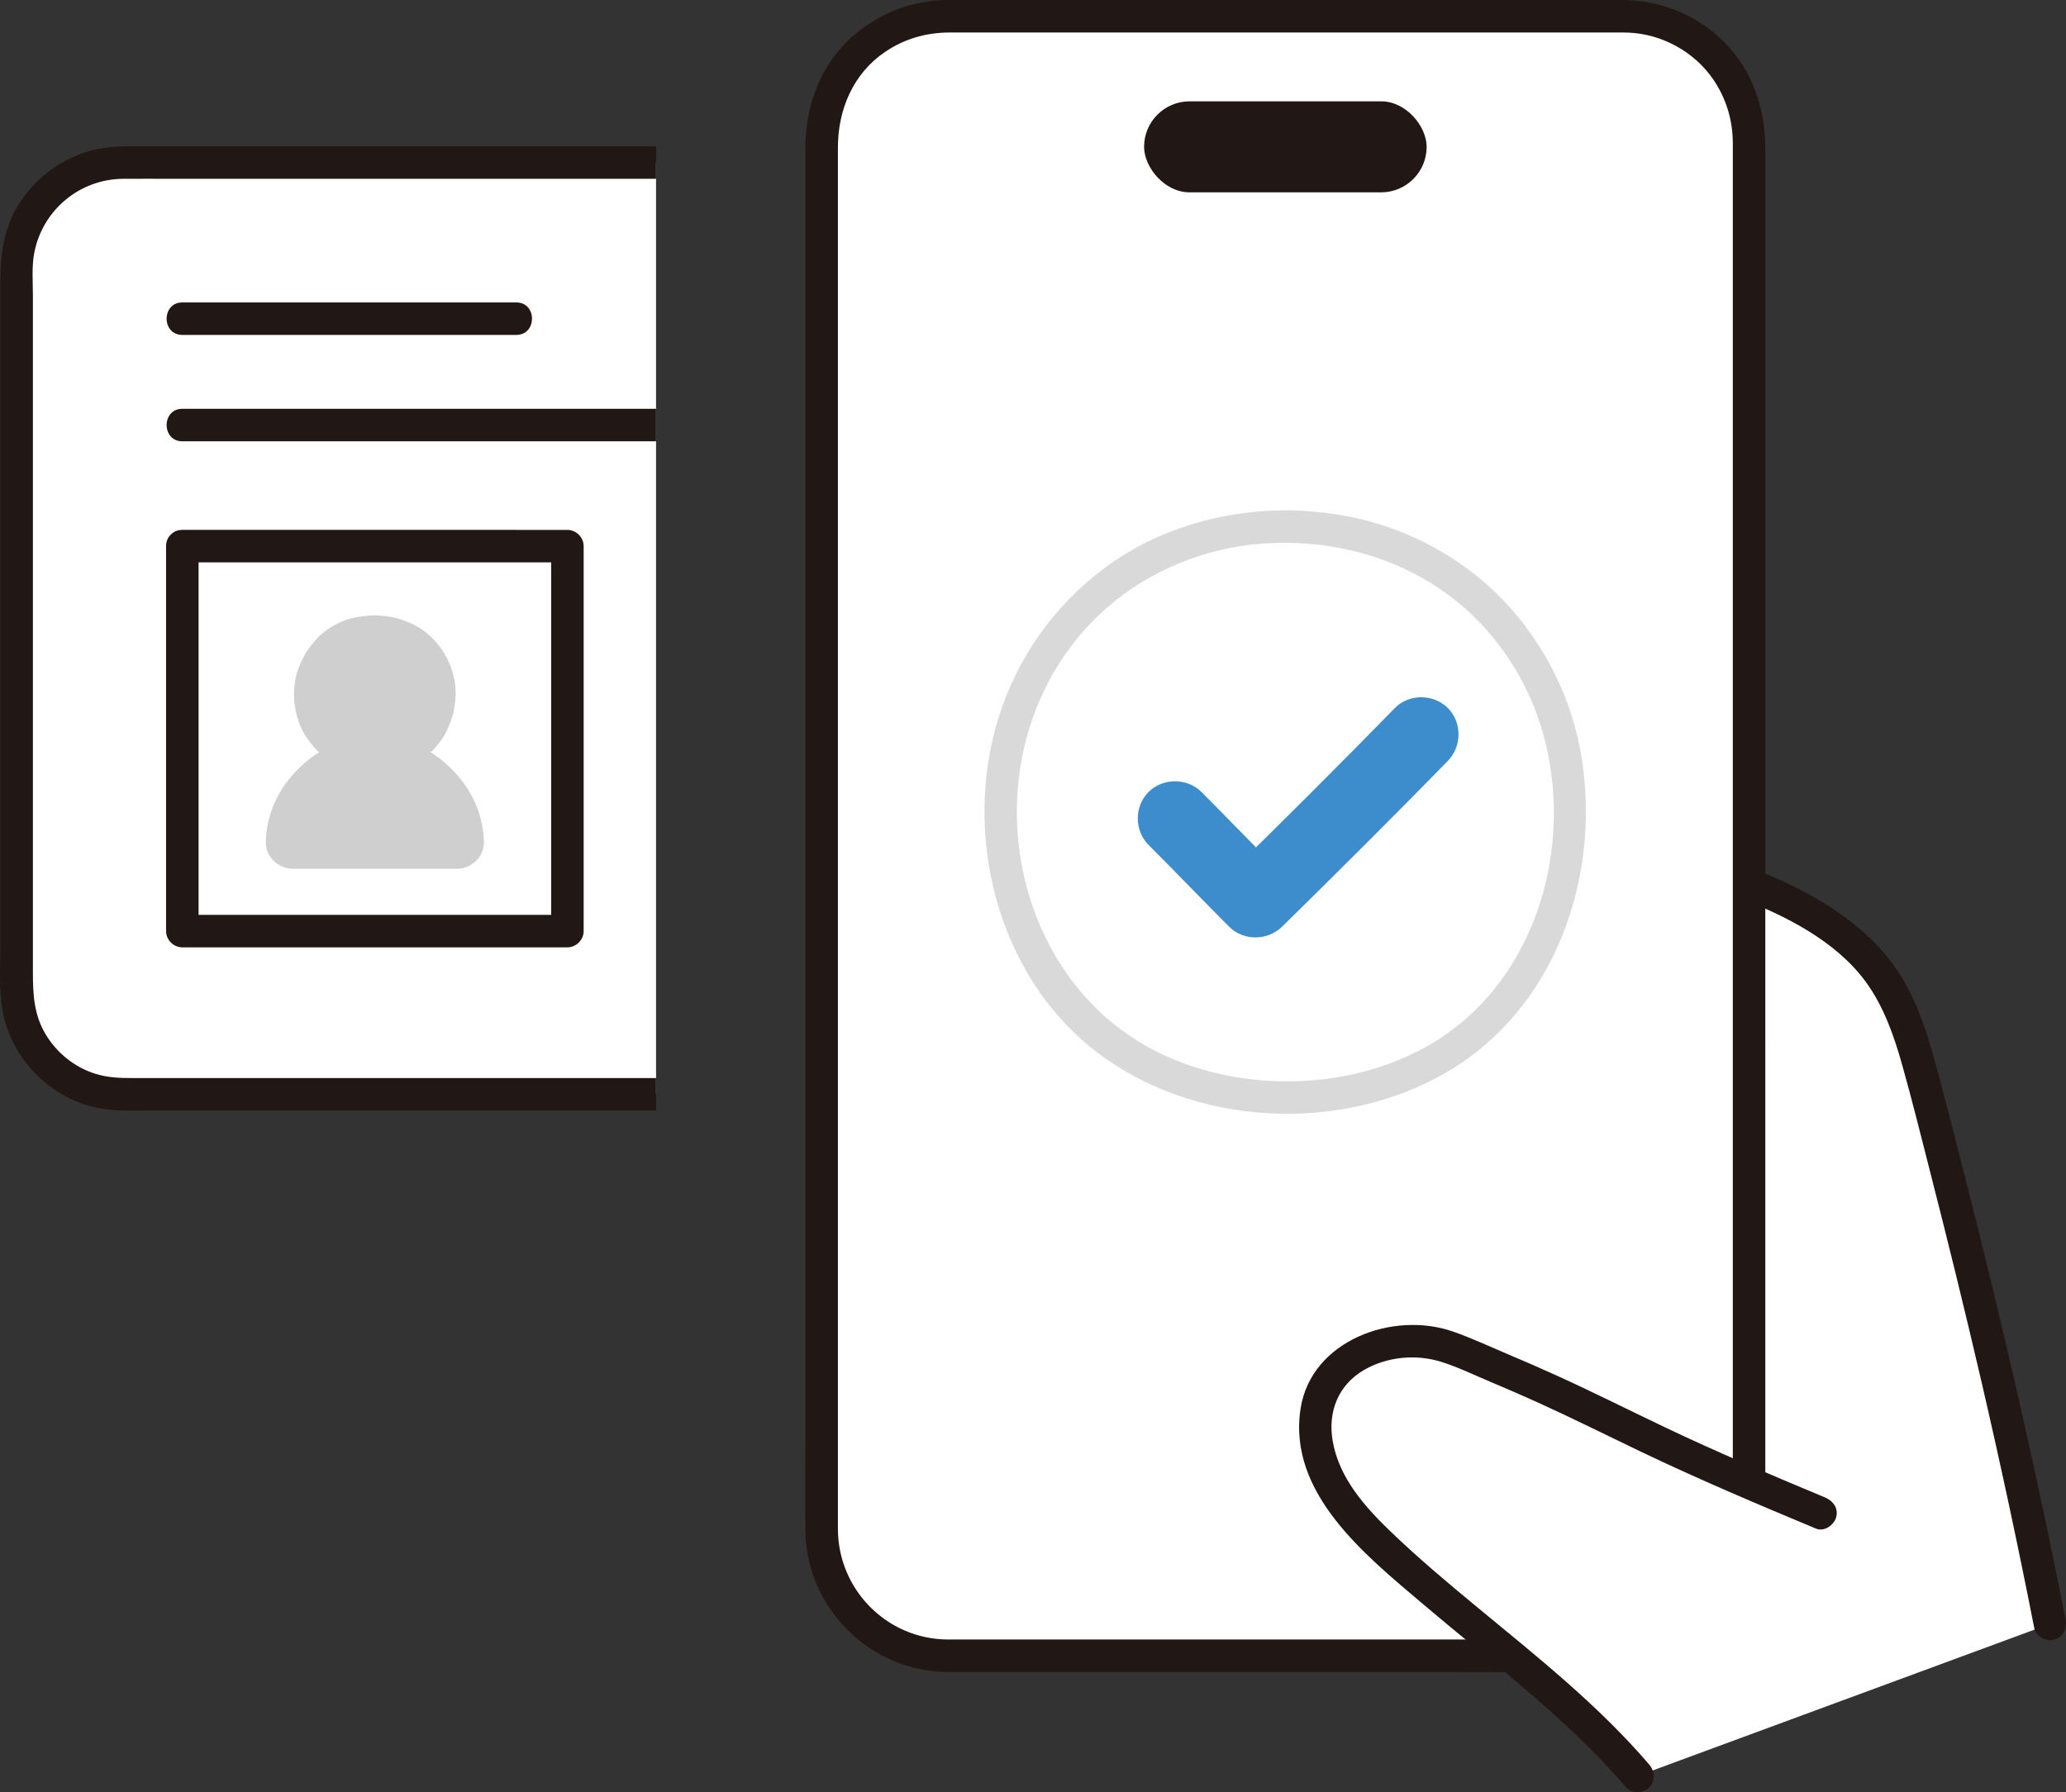
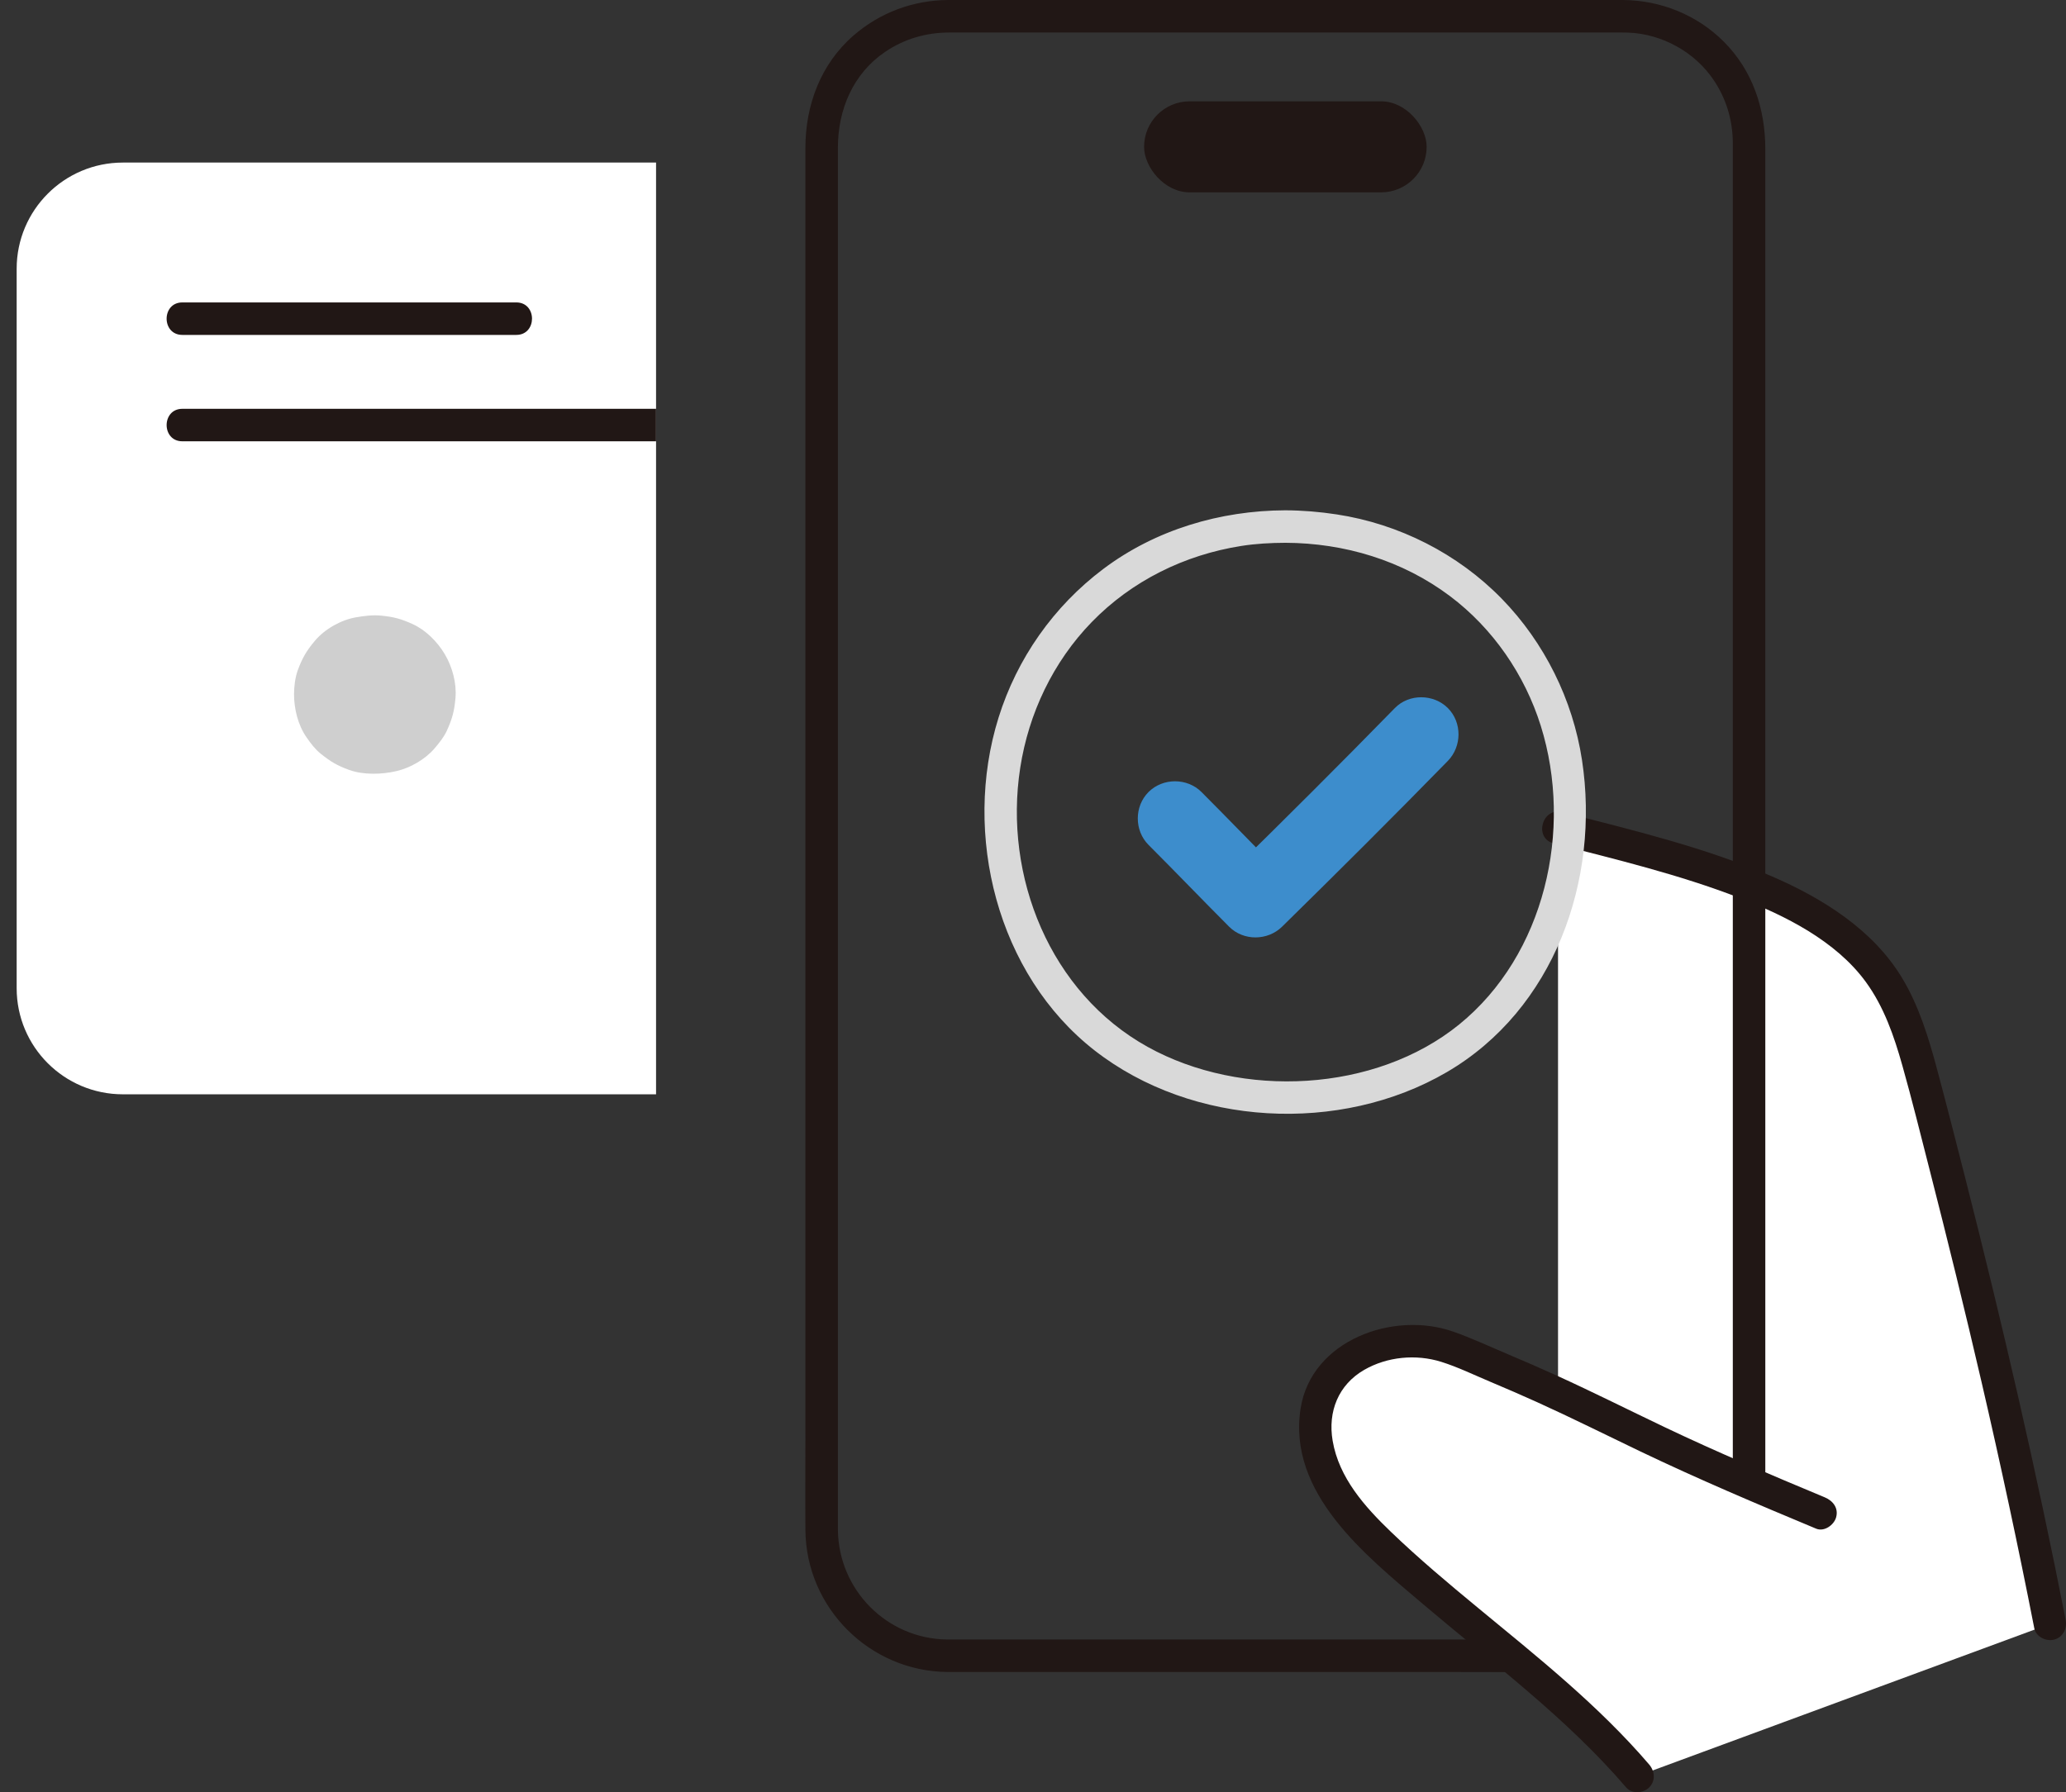
<svg xmlns="http://www.w3.org/2000/svg" id="b" width="305.174" height="264.795" viewBox="0 0 305.174 264.795">
  <rect x="0" y="0" width="305.174" height="264.795" fill="#333333" stroke="none" />
  <defs>
    <style>.d{fill:#3d8dcc;}.e{fill:#d9d9d9;}.f{fill:#fff;}.g{fill:#211715;}.h{fill:#cfcfcf;}</style>
  </defs>
  <g id="c">
    <path class="f" d="M96.908,24.019H18.152c-8.666,0-15.691,7.028-15.691,15.694v106.29c0,8.666,7.025,15.681,15.691,15.681h78.756V24.019Z" />
-     <path class="g" d="M96.908,159.284H19.65c-1.929,0-3.712-.052-5.566-.631-3.065-.958-5.714-3.097-7.353-5.85-1.717-2.884-1.87-5.872-1.87-9.136V43.682c0-2.11-.198-4.327.216-6.41,1.247-6.265,6.692-10.796,13.082-10.853,2.449-.022,4.9,0,7.349,0h71.4v-4.8H19.137c-2.474,0-4.938.239-7.271,1.133-3.624,1.389-6.685,3.813-8.843,7.044C.717,33.249.06,37.127.06,41.201v97.795c0,3.212-.235,6.532.221,9.717,1.082,7.554,7.257,13.912,14.821,15.101,2.414.38,4.857.27,7.293.27h74.512v-4.8Z" />
    <path class="g" d="M26.932,49.483h49.334c3.089,0,3.094-4.8,0-4.8H26.932c-3.089,0-3.094,4.8,0,4.8h0Z" />
    <path class="g" d="M96.908,60.402H26.933c-3.089,0-3.094,4.8,0,4.8h69.975v-4.8Z" />
-     <path class="g" d="M24.532,80.69c0,17.618,0,35.237,0,52.855,0,1.342,0,2.684,0,4.026,0,1.297,1.1,2.4,2.4,2.4,18.96,0,37.921,0,56.881,0,1.297,0,2.4-1.1,2.4-2.4,0-13.428,0-26.857,0-40.285,0-5.532,0-11.064,0-16.595,0-1.297-1.1-2.4-2.4-2.4H26.932c-3.089,0-3.094,4.8,0,4.8h56.881l-2.4-2.4c0,16.687,0,33.375,0,50.062,0,2.273,0,4.546,0,6.819l2.4-2.4c-18.96,0-37.921,0-56.881,0l2.4,2.4c0-12.836,0-25.673,0-38.509,0-6.124,0-12.248,0-18.372,0-3.089-4.8-3.094-4.8,0Z" />
-     <path class="h" d="M43.276,128.362c-2.211,0-4.074-1.794-4.015-4.004.081-2.999,1.053-5.98,2.963-8.62.83-1.146,1.84-2.223,2.999-3.202,5.783-4.885,14.514-4.885,20.297,0,1.159.979,2.169,2.056,2.999,3.202,1.911,2.64,2.882,5.622,2.963,8.62.06,2.21-1.804,4.004-4.015,4.004h-24.192Z" />
    <path class="h" d="M65.691,96.638c-1.091-1.825-2.79-3.542-4.742-4.429-1.709-.776-2.77-1.064-4.659-1.25-1.236-.122-2.488.041-3.704.249-2.201.376-4.595,1.727-6.042,3.434-1.227,1.448-1.871,2.533-2.53,4.306-.421,1.134-.565,2.394-.582,3.596.001,2.196.58,4.574,1.847,6.398.608.875,1.258,1.75,2.094,2.419,1.445,1.157,2.446,1.768,4.22,2.402,2.114.756,4.824.672,6.985.165,2.037-.477,4.246-1.747,5.607-3.349.695-.818,1.383-1.656,1.829-2.637.787-1.734,1.097-2.88,1.266-4.808.192-2.186-.47-4.624-1.589-6.496Z" />
    <path class="f" d="M302.804,239.936c-5.438-27.764-11.56-53.014-18.637-79.986-1.845-7.029-3.812-13.869-8.972-18.987-9.806-9.725-25.619-13.672-45.054-18.665,0,0,0,53.884,0,83.66-5.187-2.4-9.329-4.106-15.372-6.608-7.281-3.016-17.011-.067-19.649,6.756-1.568,4.057-.79,8.737,1.191,12.609s5.056,7.065,8.222,10.048c12.212,11.508,26.49,20.869,37.373,33.64l60.899-22.467Z" />
    <path class="g" d="M229.503,124.612c9.188,2.36,18.484,4.59,27.348,8.017,6.832,2.641,14.329,6.382,18.756,12.455,2.683,3.68,4.169,7.998,5.392,12.339,1.428,5.07,2.693,10.19,3.999,15.293,2.678,10.463,5.261,20.95,7.7,31.472,2.801,12.084,5.405,24.213,7.792,36.386.25,1.273,1.77,2.001,2.952,1.676,1.329-.365,1.927-1.676,1.676-2.952-4.298-21.915-9.338-43.672-14.843-65.314-1.363-5.359-2.731-10.72-4.162-16.061-1.24-4.628-2.671-9.317-5.162-13.446-4.298-7.126-11.764-11.773-19.238-15.003-9.918-4.287-20.501-6.809-30.934-9.489-2.994-.769-4.271,3.859-1.276,4.629h0Z" />
-     <rect class="f" x="121.369" y="2.403" width="136.989" height="242.233" rx="18.571" ry="18.571" />
    <path class="g" d="M139.94,247.035c8.481,0,16.963,0,25.444,0,15.8,0,31.601,0,47.401,0,8.983,0,17.968.065,26.95,0,10.978-.079,20.163-8.622,20.972-19.585.119-1.61.051-3.249.051-4.862v-25.669c0-14.078,0-28.155,0-42.233V60.877c0-10.504,0-21.007,0-31.511v-7.326c0-5.954-1.855-11.609-6.142-15.895C250.692,2.22,245.322.046,239.785.003c-.679-.005-1.359,0-2.038,0-4.52,0-9.04,0-13.56,0-15.32,0-30.639,0-45.959,0-11.947,0-23.894,0-35.841,0-.802,0-1.604-.006-2.407,0-5.144.037-10.041,1.882-13.921,5.258-4.839,4.21-7.09,10.285-7.09,16.587s0,13.403,0,20.105v169.902c0,4.736-.038,9.474,0,14.211.093,11.492,9.482,20.865,20.971,20.971,3.09.028,3.092-4.772,0-4.8-8.946-.082-16.116-7.35-16.171-16.274-.01-1.588,0-3.176,0-4.764v-69.877c0-16.099,0-32.197,0-48.296s0-29.305,0-43.957,0-20.221,0-30.332v-6.925c0-5.603,2.231-10.943,6.999-14.164,2.829-1.911,6.033-2.836,9.436-2.844,1.031-.002,2.063,0,3.094,0,4.981,0,9.962,0,14.943,0,15.307,0,30.614,0,45.92,0,11.295,0,22.59,0,33.884,0,.812,0,1.627-.017,2.438.013,4.996.184,9.827,2.836,12.631,6.986,1.875,2.776,2.824,5.944,2.844,9.288.003.53,0,1.059,0,1.589v155.536c0,11.523,0,23.046,0,34.57v9.875c0,1.589.066,3.204-.051,4.791-.628,8.508-8.084,14.767-16.414,14.785-3.153.007-6.306,0-9.459,0-14.305,0-28.61,0-42.915,0-13.532,0-27.063,0-40.595,0h-6.584c-3.089,0-3.094,4.8,0,4.8Z" />
    <rect class="g" x="168.996" y="14.971" width="41.737" height="13.449" rx="6.724" ry="6.724" />
    <path class="e" d="M189.862,75.397c-9.612.037-19.18,2.862-26.901,8.673-7.328,5.515-12.733,13.211-15.466,21.969-5.37,17.201-.229,37.926,14.208,49.177s36.255,12.378,51.988,3.204c15.896-9.268,22.684-28.443,19.989-46.13-1.357-8.907-5.552-17.362-11.84-23.816-6.498-6.669-15.197-11.068-24.391-12.47-2.516-.384-5.041-.596-7.586-.606-3.089-.012-3.093,4.788,0,4.8,8.737.033,17.295,2.604,24.315,7.877,6.344,4.765,11.057,11.627,13.419,19.182,4.797,15.345.589,33.838-12.051,44.104-12.394,10.066-32.145,11.01-46.01,3.324-14.419-7.993-21.328-25.172-18.836-41.242,1.249-8.055,4.859-15.653,10.549-21.517,5.929-6.111,13.724-9.944,22.111-11.263,2.148-.338,4.331-.456,6.503-.464,3.088-.012,3.094-4.812,0-4.8Z" />
    <path class="d" d="M169.655,124.836c3.996,4,7.911,8.081,11.904,12.084,2.123,2.128,5.684,2.093,7.817,0,8.239-8.085,16.417-16.235,24.484-24.492,2.086-2.135,2.128-5.689,0-7.817-2.098-2.098-5.724-2.142-7.817,0-8.067,8.257-16.245,16.407-24.484,24.492h7.817c-3.993-4.003-7.908-8.083-11.904-12.084-2.11-2.112-5.707-2.11-7.817,0-2.119,2.119-2.116,5.698,0,7.817h0Z" />
    <path class="f" d="M268.906,223.548c-15.369-6.408-17.318-7.223-33.484-15.081-8.058-3.917-12.716-5.83-20.655-9.118-7.281-3.016-17.011-.067-19.649,6.756-1.568,4.057-.79,8.737,1.191,12.609s5.056,7.065,8.222,10.048c12.212,11.508,26.49,20.869,37.373,33.64l27.001-38.855Z" />
    <path class="g" d="M269.544,221.233c-7.943-3.312-15.857-6.654-23.627-10.358-5.306-2.529-10.559-5.17-15.908-7.607-2.417-1.101-4.853-2.157-7.3-3.191-2.67-1.128-5.336-2.377-8.071-3.336-8.841-3.097-20.938,1.292-22.52,11.346-1.974,12.542,9.614,21.73,18.08,28.921,10.272,8.724,21.199,16.803,30.009,27.091.844.985,2.527.867,3.394,0,.976-.976.846-2.407,0-3.394-7.468-8.72-16.475-15.875-25.296-23.154-4.382-3.616-8.742-7.274-12.841-11.213-3.869-3.717-7.68-7.982-8.615-13.455-.739-4.33.853-8.289,4.662-10.484,3.395-1.957,7.657-2.353,11.382-1.185,2.466.774,4.852,1.941,7.234,2.942,2.316.973,4.621,1.972,6.91,3.008,5.113,2.314,10.132,4.827,15.193,7.252,8.56,4.1,17.278,7.794,26.036,11.445,1.197.499,2.64-.539,2.952-1.676.38-1.382-.475-2.451-1.676-2.952h0Z" />
  </g>
</svg>